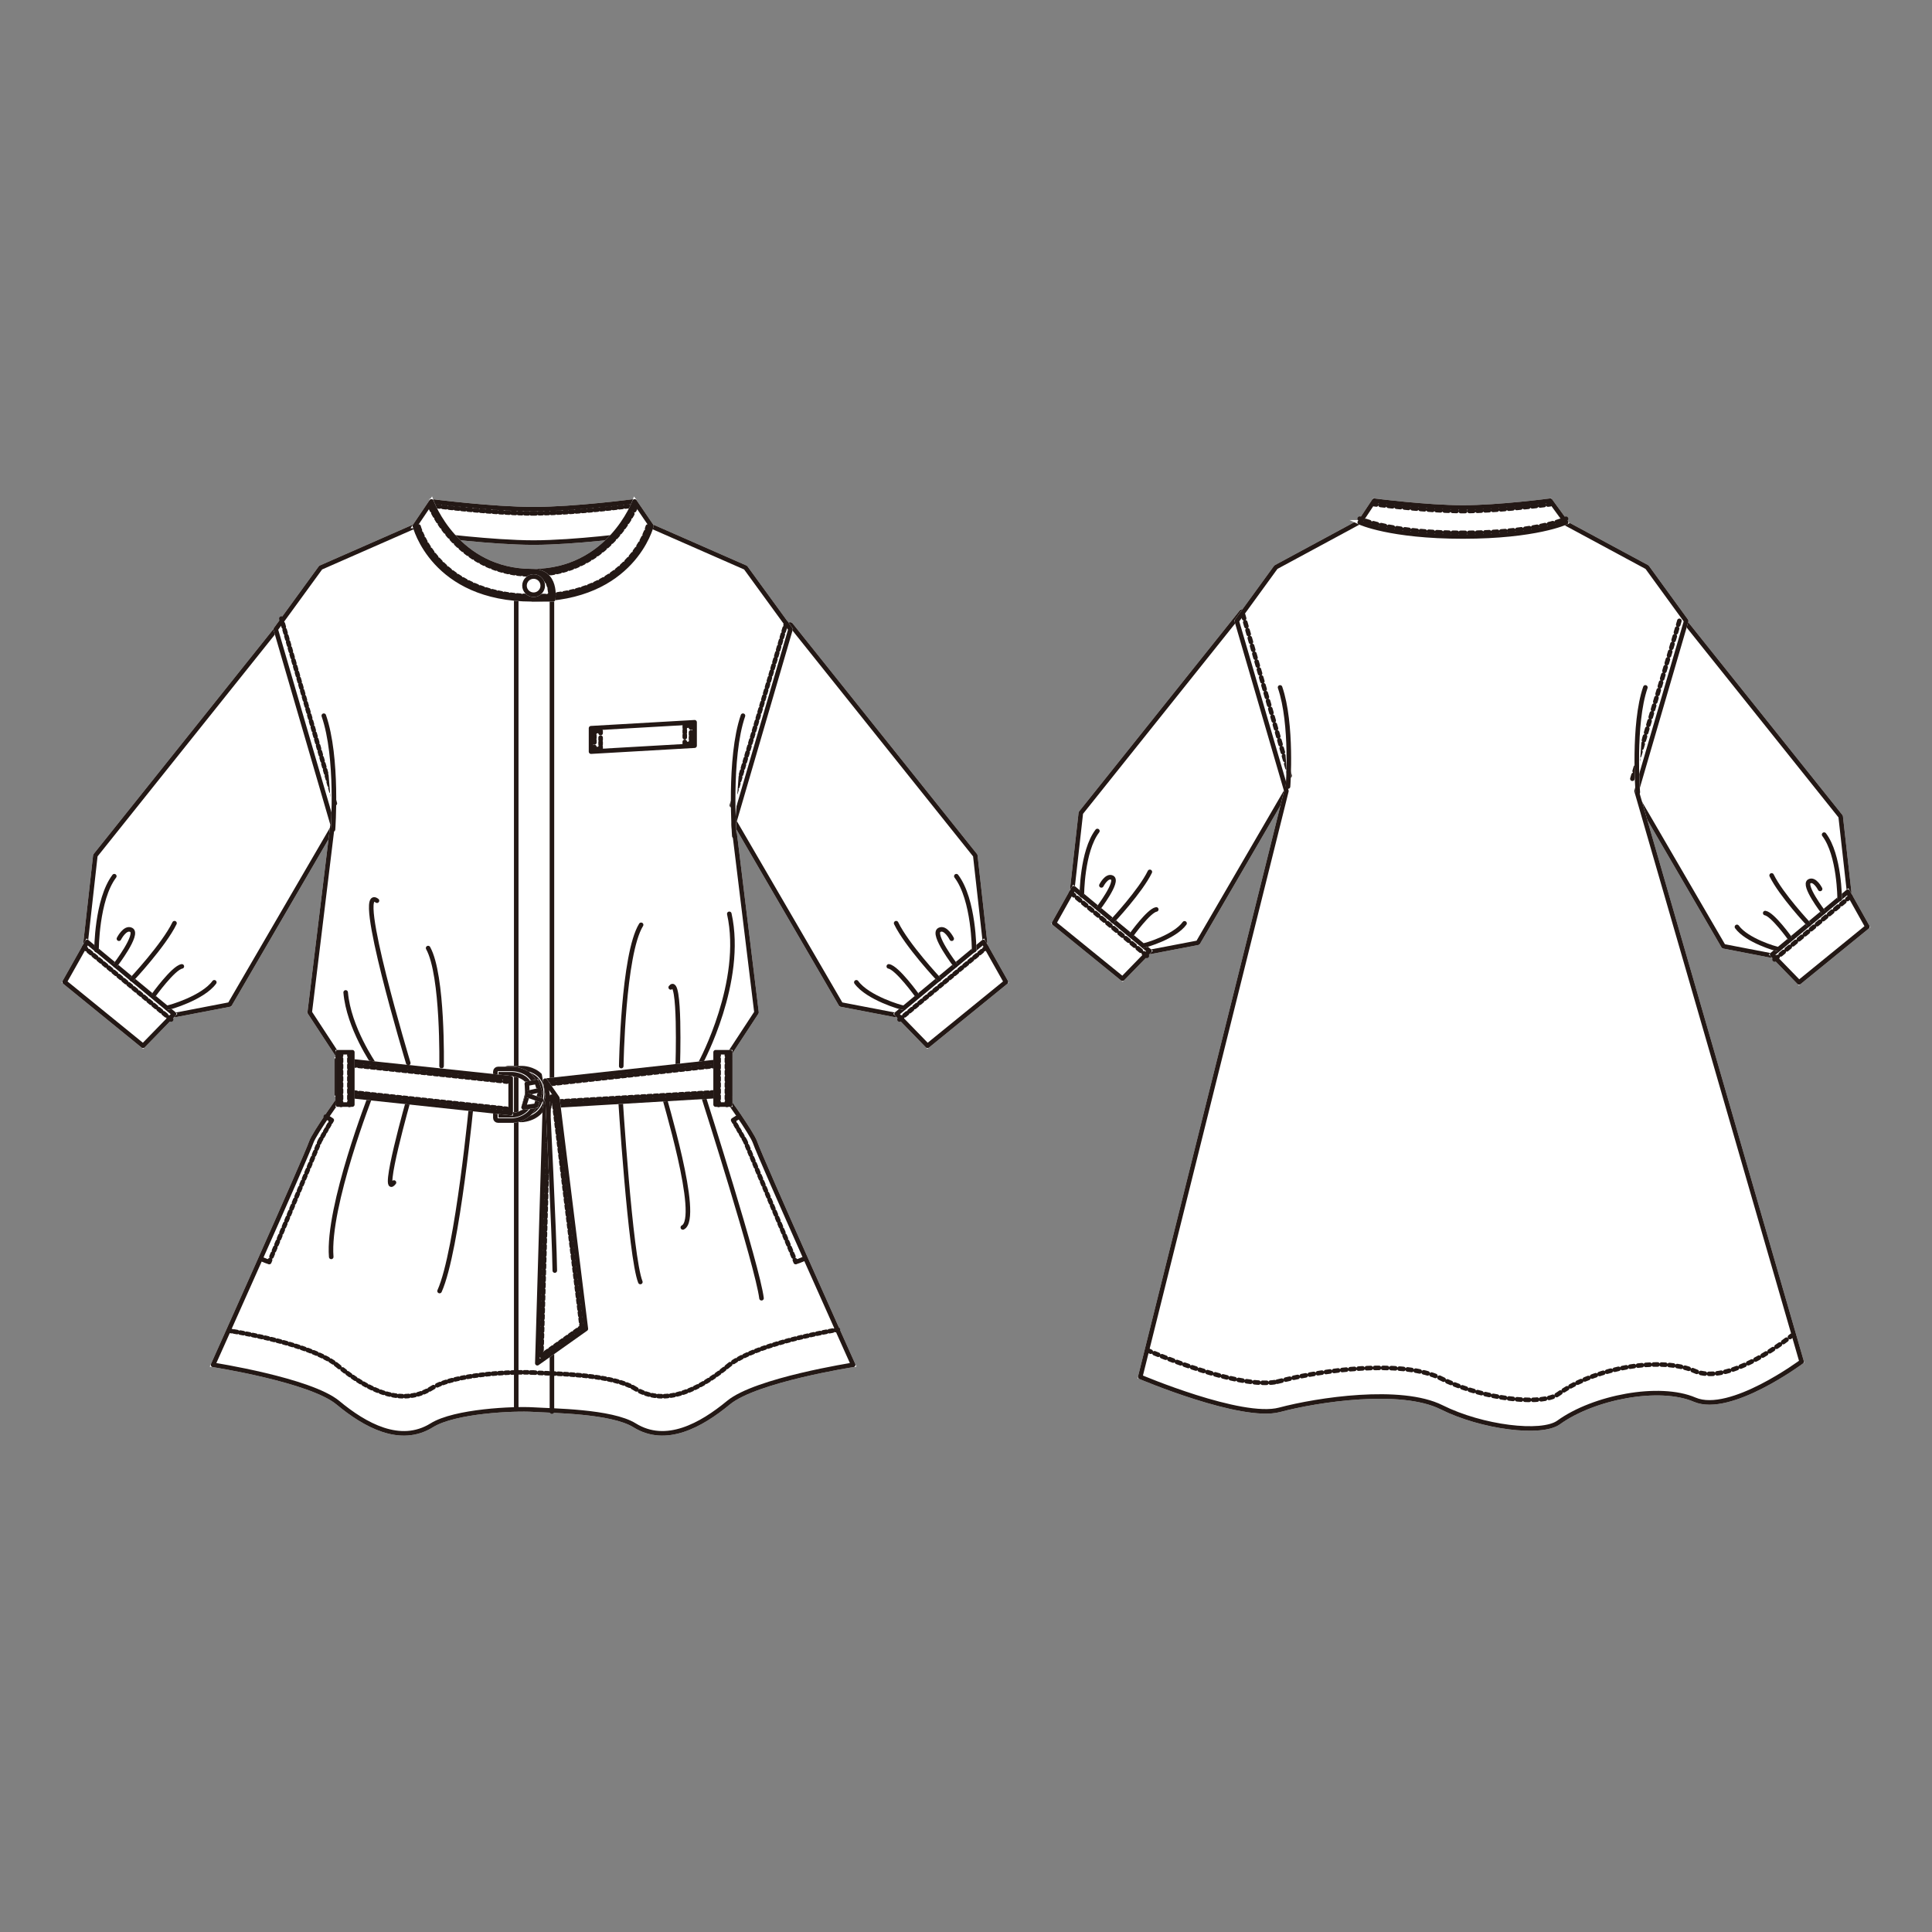
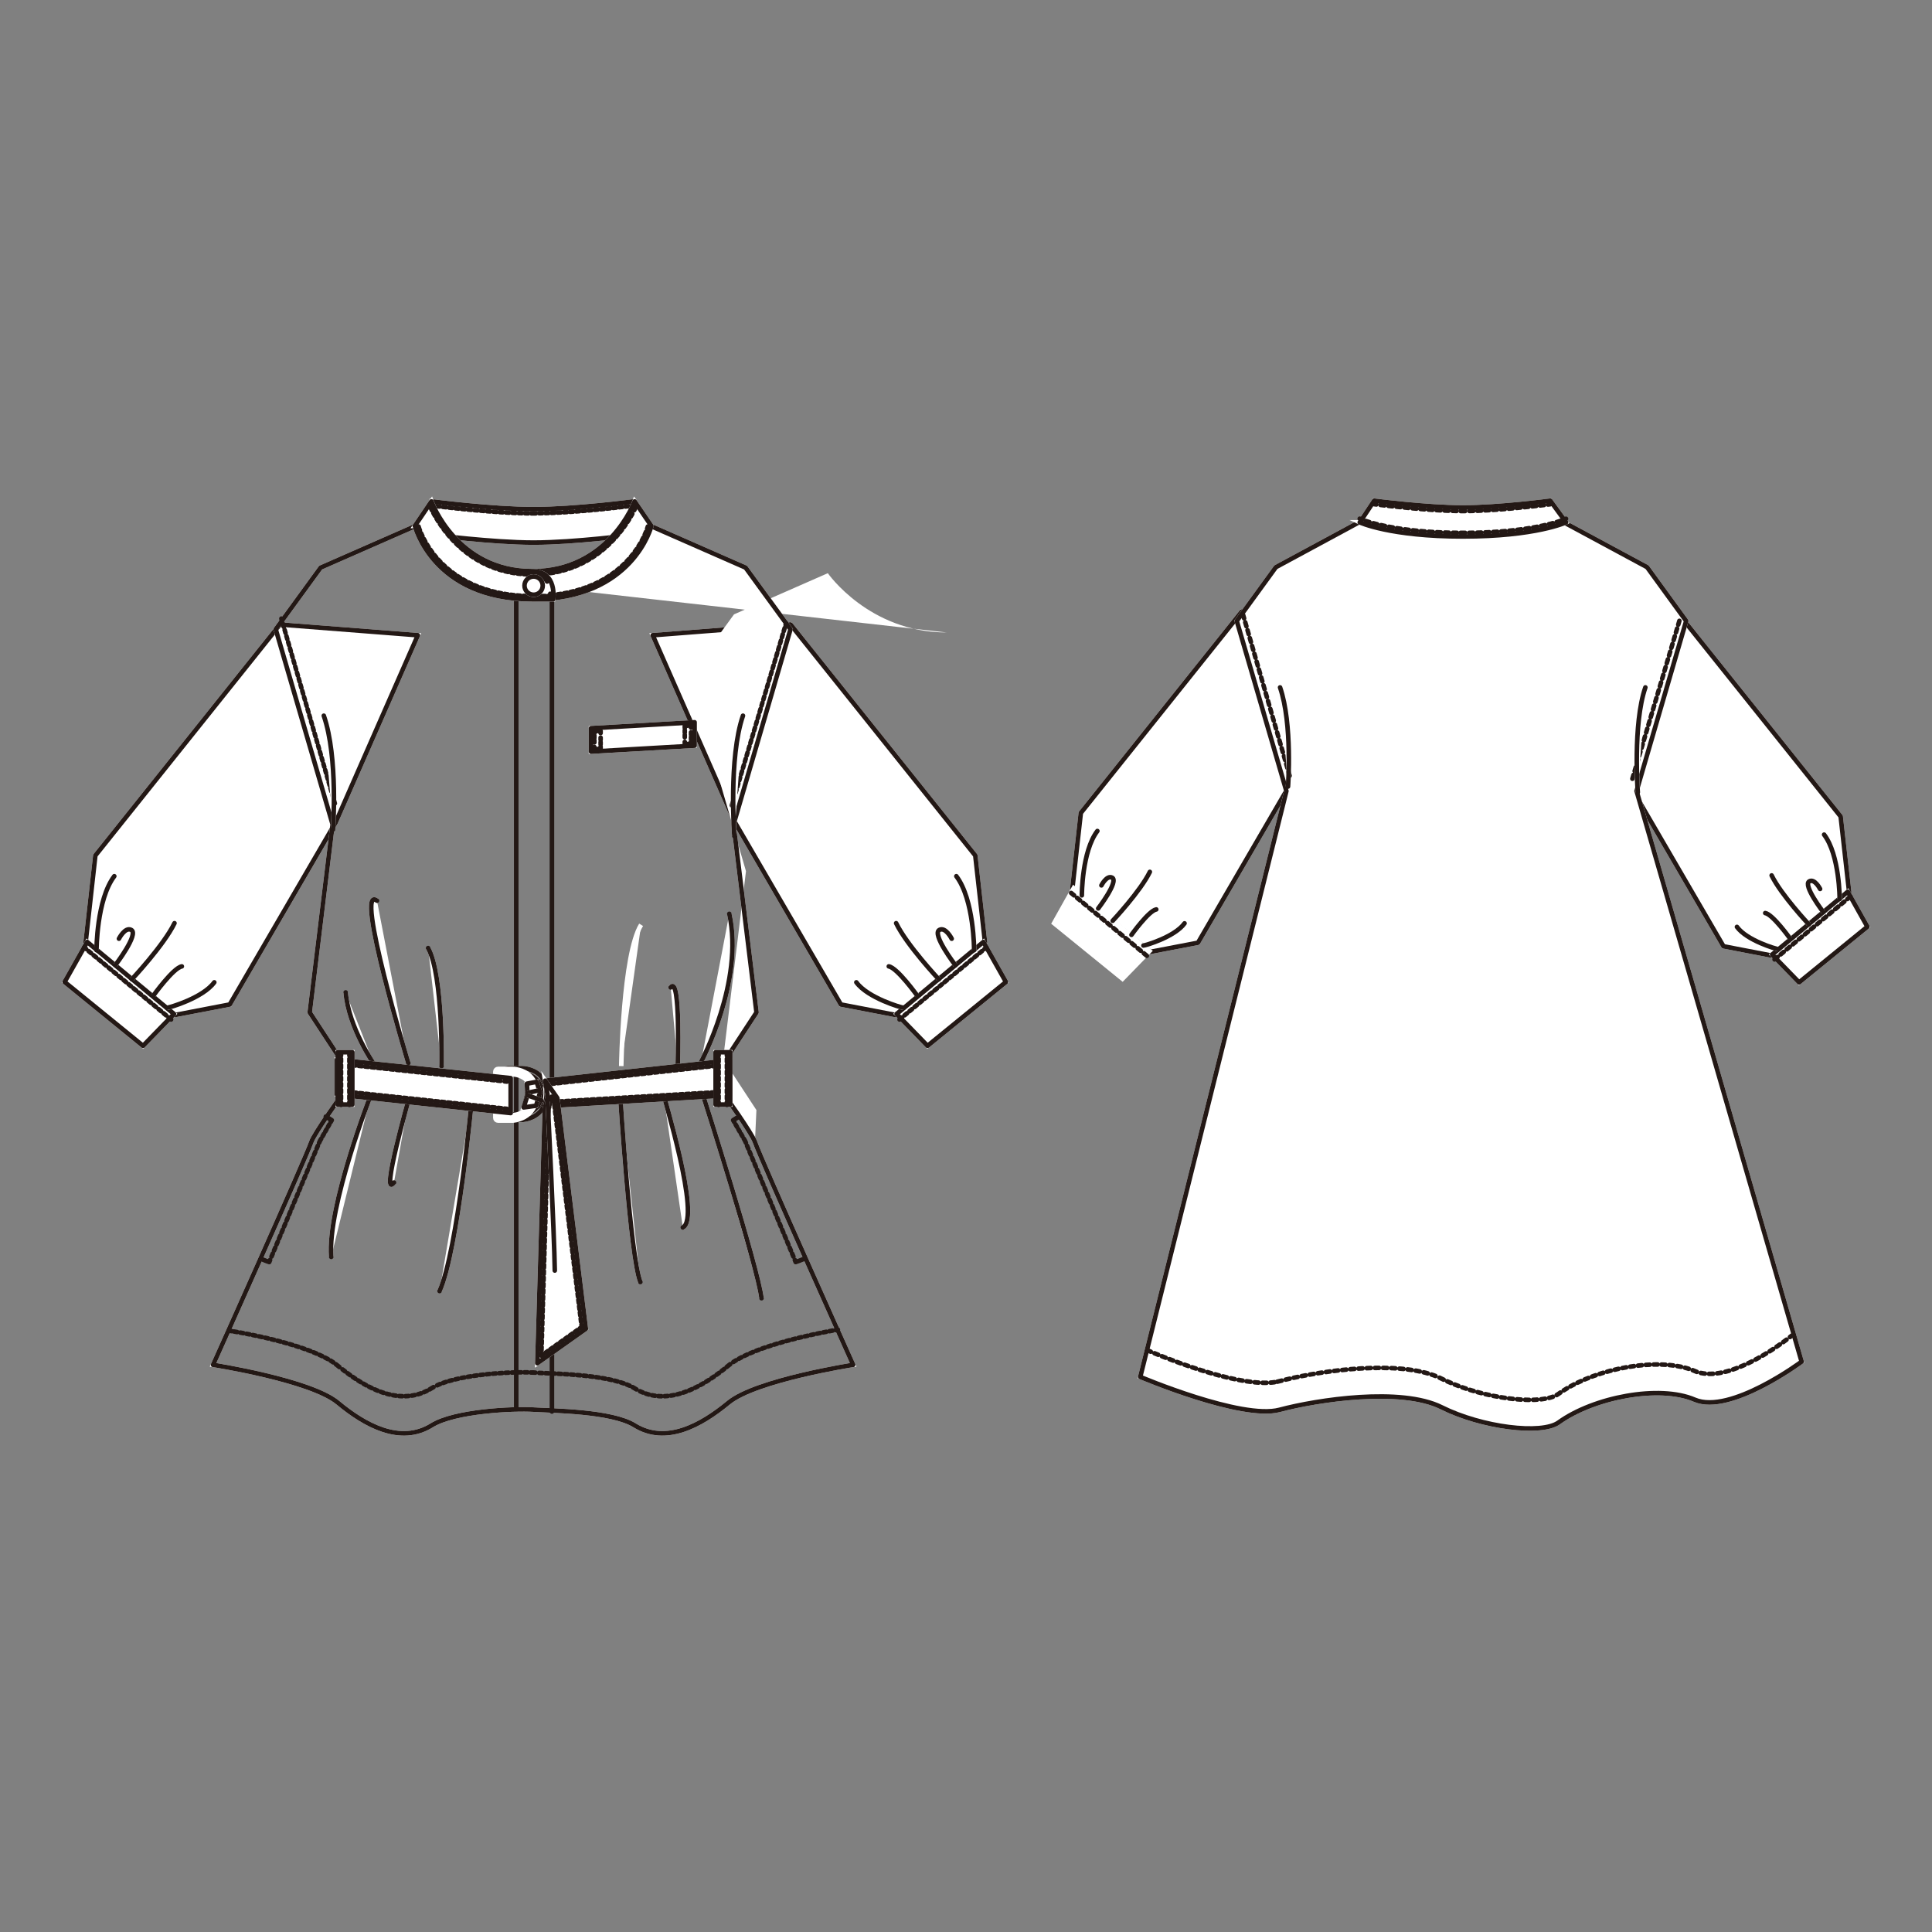
<svg xmlns="http://www.w3.org/2000/svg" version="1.1" viewBox="0 0 250 250">
  <rect x="0" y="0" width="250" height="250" fill="#808080" stroke="none" />
  <defs>
    <style>
      .st0 {
        stroke-dasharray: .17 .17;
      }

      .st0, .st1, .st2, .st3, .st4, .st5, .st6, .st7, .st8, .st9, .st10, .st11, .st12, .st13, .st14, .st15, .st16, .st17, .st18, .st19, .st20, .st21, .st22, .st23, .st24, .st25, .st26, .st27, .st28, .st29, .st30, .st31 {
        fill: none;
      }

      .st0, .st1, .st2, .st3, .st4, .st5, .st6, .st7, .st8, .st9, .st11, .st12, .st13, .st14, .st15, .st16, .st17, .st18, .st19, .st20, .st21, .st22, .st23, .st24, .st25, .st26, .st27, .st28, .st29, .st30, .st31 {
        stroke-width: .59px;
      }

      .st0, .st1, .st2, .st4, .st5, .st6, .st7, .st8, .st9, .st11, .st12, .st13, .st14, .st15, .st16, .st17, .st18, .st19, .st20, .st21, .st22, .st23, .st24, .st25, .st26, .st27, .st28, .st29, .st30, .st31 {
        stroke: #231815;
      }

      .st0, .st1, .st2, .st4, .st5, .st7, .st8, .st9, .st11, .st12, .st13, .st14, .st15, .st16, .st17, .st19, .st20, .st21, .st22, .st23, .st24, .st25, .st26, .st27, .st28, .st29, .st30, .st31 {
        stroke-linecap: round;
        stroke-linejoin: round;
      }

      .st1 {
        stroke-dasharray: .52 .52;
      }

      .st2 {
        stroke-dasharray: .41 .41;
      }

      .st3 {
        stroke: #fff;
      }

      .st3, .st6, .st18 {
        stroke-miterlimit: 10;
      }

      .st4 {
        stroke-dasharray: .3 .3;
      }

      .st5 {
        stroke-dasharray: .36 .36;
      }

      .st32 {
        fill: #fff;
      }

      .st7 {
        stroke-dasharray: .41 .41;
      }

      .st8 {
        stroke-dasharray: .52 .52;
      }

      .st9 {
        stroke-dasharray: .51 .51;
      }

      .st11 {
        stroke-dasharray: .35 .35;
      }

      .st12 {
        stroke-dasharray: .42 .42;
      }

      .st13 {
        stroke-dasharray: .33 .33;
      }

      .st14 {
        stroke-dasharray: .51 .51;
      }

      .st33 {
        isolation: isolate;
      }

      .st15 {
        stroke-dasharray: .1 .1;
      }

      .st16 {
        stroke-dasharray: .42 .42;
      }

      .st17 {
        stroke-dasharray: .52 .52;
      }

      .st18, .st22 {
        stroke-dasharray: .4 .4;
      }

      .st19 {
        stroke-dasharray: .44 .44;
      }

      .st20 {
        stroke-dasharray: .49 .49;
      }

      .st21 {
        stroke-dasharray: .41 .41;
      }

      .st23 {
        stroke-dasharray: .46 .46;
      }

      .st34 {
        mix-blend-mode: multiply;
      }

      .st25 {
        stroke-dasharray: .4 .4;
      }

      .st26 {
        stroke-dasharray: .39 .39;
      }

      .st27 {
        stroke-dasharray: .35 .35;
      }

      .st28 {
        stroke-dasharray: .35 .35;
      }

      .st29 {
        stroke-dasharray: .29 .29;
      }

      .st30 {
        stroke-dasharray: .33 .33;
      }

      .st31 {
        stroke-dasharray: .53 .53;
      }
    </style>
  </defs>
  <g class="st33">
    <g id="_レイヤー_1">
      <g>
        <g class="st34">
          <path class="st32" d="M55.87,69.19s7.83,1.02,13.18,1.02,12.97-1.02,12.97-1.02v-4.31s-7.63,1.01-12.97,1.01-13.18-1.01-13.18-1.01v4.31Z" />
          <path class="st3" d="M55.87,69.19s7.83,1.02,13.18,1.02,12.97-1.02,12.97-1.02v-4.31s-7.63,1.01-12.97,1.01-13.18-1.01-13.18-1.01v4.31Z" />
          <path class="st24" d="M55.87,69.19s7.83,1.02,13.18,1.02,12.97-1.02,12.97-1.02v-4.31s-7.63,1.01-12.97,1.01-13.18-1.01-13.18-1.01v4.31Z" />
          <path class="st25" d="M81.33,65.5c-1.92.24-7.47.88-11.79.92" />
          <path class="st7" d="M68.34,66.43c-4.47-.07-10.27-.74-11.98-.95" />
          <path class="st24" d="M56.16,65.45c-.19-.02-.29-.04-.29-.04M69.34,66.43h-.59M82.02,65.42s-.1.01-.29.04" />
          <polygon class="st32" points="22.65 131.34 29.73 129.98 43.43 106.43 54.07 82.2 36.23 80.81 12.34 110.7 11.08 121.96 22.65 131.34" />
          <polygon class="st3" points="22.65 131.34 29.73 129.98 43.43 106.43 54.07 82.2 36.23 80.81 12.34 110.7 11.08 121.96 22.65 131.34" />
          <polygon class="st24" points="22.65 131.34 29.73 129.98 43.43 106.43 54.07 82.2 36.23 80.81 12.34 110.7 11.08 121.96 22.65 131.34" />
          <polygon class="st32" points="18.51 135.33 22.52 131.21 11.28 121.89 8.36 127.07 18.51 135.33" />
          <polygon class="st3" points="18.51 135.33 22.52 131.21 11.28 121.89 8.36 127.07 18.51 135.33" />
          <polygon class="st24" points="18.51 135.33 22.52 131.21 11.28 121.89 8.36 127.07 18.51 135.33" />
          <line class="st16" x1="22.14" y1="131.92" x2="10.9" y2="122.6" />
          <path class="st32" d="M12.49,122.95s0-6.53,2.3-9.57" />
          <path class="st3" d="M12.49,122.95s0-6.53,2.3-9.57" />
          <path class="st24" d="M12.49,122.95s0-6.53,2.3-9.57" />
          <path class="st32" d="M14.92,124.89s3.09-4.03,2.06-4.56c-.8-.42-1.59,1.14-1.59,1.14" />
          <path class="st3" d="M14.92,124.89s3.09-4.03,2.06-4.56c-.8-.42-1.59,1.14-1.59,1.14" />
          <path class="st24" d="M14.92,124.89s3.09-4.03,2.06-4.56c-.8-.42-1.59,1.14-1.59,1.14" />
          <path class="st32" d="M17.06,126.72s4.14-4.41,5.52-7.26" />
          <path class="st3" d="M17.06,126.72s4.14-4.41,5.52-7.26" />
          <path class="st24" d="M17.06,126.72s4.14-4.41,5.52-7.26" />
          <path class="st32" d="M19.85,128.82s2.57-3.58,3.68-3.77" />
          <path class="st3" d="M19.85,128.82s2.57-3.58,3.68-3.77" />
          <path class="st24" d="M19.85,128.82s2.57-3.58,3.68-3.77" />
          <path class="st32" d="M21.63,130.4c.27,0,4.63-1.27,6.1-3.29" />
          <path class="st3" d="M21.63,130.4c.27,0,4.63-1.27,6.1-3.29" />
          <path class="st24" d="M21.63,130.4c.27,0,4.63-1.27,6.1-3.29" />
          <polygon class="st32" points="115.89 131.34 108.81 129.98 95.11 106.43 84.46 82.2 102.3 80.81 126.2 110.7 127.46 121.96 115.89 131.34" />
          <polygon class="st3" points="115.89 131.34 108.81 129.98 95.11 106.43 84.46 82.2 102.3 80.81 126.2 110.7 127.46 121.96 115.89 131.34" />
          <polygon class="st24" points="115.89 131.34 108.81 129.98 95.11 106.43 84.46 82.2 102.3 80.81 126.2 110.7 127.46 121.96 115.89 131.34" />
          <polygon class="st32" points="120.02 135.33 116.02 131.21 127.25 121.89 130.17 127.07 120.02 135.33" />
          <polygon class="st3" points="120.02 135.33 116.02 131.21 127.25 121.89 130.17 127.07 120.02 135.33" />
          <polygon class="st24" points="120.02 135.33 116.02 131.21 127.25 121.89 130.17 127.07 120.02 135.33" />
          <line class="st16" x1="116.4" y1="131.92" x2="127.63" y2="122.6" />
          <path class="st32" d="M126.05,122.95s0-6.53-2.3-9.57" />
          <path class="st3" d="M126.05,122.95s0-6.53-2.3-9.57" />
          <path class="st24" d="M126.05,122.95s0-6.53-2.3-9.57" />
          <path class="st32" d="M123.62,124.89s-3.09-4.03-2.06-4.56c.8-.42,1.59,1.14,1.59,1.14" />
          <path class="st3" d="M123.62,124.89s-3.09-4.03-2.06-4.56c.8-.42,1.59,1.14,1.59,1.14" />
          <path class="st24" d="M123.62,124.89s-3.09-4.03-2.06-4.56c.8-.42,1.59,1.14,1.59,1.14" />
          <path class="st32" d="M121.48,126.72s-4.14-4.41-5.52-7.26" />
          <path class="st3" d="M121.48,126.72s-4.14-4.41-5.52-7.26" />
          <path class="st24" d="M121.48,126.72s-4.14-4.41-5.52-7.26" />
          <path class="st32" d="M118.68,128.82s-2.57-3.58-3.67-3.77" />
          <path class="st3" d="M118.68,128.82s-2.57-3.58-3.67-3.77" />
          <path class="st24" d="M118.68,128.82s-2.57-3.58-3.67-3.77" />
          <path class="st32" d="M116.91,130.4c-.27,0-4.63-1.27-6.1-3.29" />
          <path class="st3" d="M116.91,130.4c-.27,0-4.63-1.27-6.1-3.29" />
          <path class="st24" d="M116.91,130.4c-.27,0-4.63-1.27-6.1-3.29" />
-           <path class="st32" d="M68.96,75.79c10.06,0,15.38-7.67,15.38-7.67l12.14,5.33,5.81,7.98-7.37,25.25,2.97,24.33-4.31,6.58.19,4.14s3.5,4.86,3.92,6.05c.82,2.36,12.71,28.83,12.71,28.83,0,0-12.59,1.96-16.13,4.89-3.55,2.93-8.09,5.46-12.15,2.94-2.99-1.86-10.71-1.88-13.13-2.04-2.43-.15-10.14.17-13.13,2.04-4.06,2.52-8.61,0-12.15-2.94-3.54-2.93-16.14-4.89-16.14-4.89,0,0,11.88-26.47,12.71-28.83.42-1.19,3.92-6.05,3.92-6.05l.19-4.14-4.31-6.58,2.96-24.33-7.36-25.25,5.81-7.98,12.14-5.33s5.32,7.67,15.38,7.67" />
+           <path class="st32" d="M68.96,75.79c10.06,0,15.38-7.67,15.38-7.67l12.14,5.33,5.81,7.98-7.37,25.25,2.97,24.33-4.31,6.58.19,4.14s3.5,4.86,3.92,6.05l.19-4.14-4.31-6.58,2.96-24.33-7.36-25.25,5.81-7.98,12.14-5.33s5.32,7.67,15.38,7.67" />
          <path class="st3" d="M68.96,75.79c10.06,0,15.38-7.67,15.38-7.67l12.14,5.33,5.81,7.98-7.37,25.25,2.97,24.33-4.31,6.58.19,4.14s3.5,4.86,3.92,6.05c.82,2.36,12.71,28.83,12.71,28.83,0,0-12.59,1.96-16.13,4.89-3.55,2.93-8.09,5.46-12.15,2.94-2.99-1.86-10.71-1.88-13.13-2.04-2.43-.15-10.14.17-13.13,2.04-4.06,2.52-8.61,0-12.15-2.94-3.54-2.93-16.14-4.89-16.14-4.89,0,0,11.88-26.47,12.71-28.83.42-1.19,3.92-6.05,3.92-6.05l.19-4.14-4.31-6.58,2.96-24.33-7.36-25.25,5.81-7.98,12.14-5.33s5.32,7.67,15.38,7.67" />
          <path class="st24" d="M68.96,75.79c10.06,0,15.38-7.67,15.38-7.67l12.14,5.33,5.81,7.98-7.37,25.25,2.97,24.33-4.31,6.58.19,4.14s3.5,4.86,3.92,6.05c.82,2.36,12.71,28.83,12.71,28.83,0,0-12.59,1.96-16.13,4.89-3.55,2.93-8.09,5.46-12.15,2.94-2.99-1.86-10.71-1.88-13.13-2.04-2.43-.15-10.14.17-13.13,2.04-4.06,2.52-8.61,0-12.15-2.94-3.54-2.93-16.14-4.89-16.14-4.89,0,0,11.88-26.47,12.71-28.83.42-1.19,3.92-6.05,3.92-6.05l.19-4.14-4.31-6.58,2.96-24.33-7.36-25.25,5.81-7.98,12.14-5.33s5.32,7.67,15.38,7.67" />
          <path class="st2" d="M68.27,177.58c-2.82-.06-9.02.31-11.99,1.81" />
          <path class="st2" d="M55.23,179.98c-3.75,1.85-7.84-.32-11.14-2.96" />
          <path class="st7" d="M43.13,176.29c-3.43-2.3-10.95-3.68-12.94-4.01" />
          <path class="st24" d="M29.99,172.25c-.19-.03-.29-.05-.29-.05M43.92,176.9c-.08-.06-.15-.13-.23-.19-.07-.06-.15-.12-.23-.18M56.1,179.49c-.09.05-.18.1-.26.15-.08.05-.17.1-.25.15M68.98,177.61c-.09,0-.19-.01-.3-.01" />
          <path class="st21" d="M107.73,172.18c-2.32.42-9.81,1.92-13.07,4.22" />
          <path class="st2" d="M93.71,177.15c-3.33,2.63-7.43,4.72-11.17,2.74" />
          <path class="st2" d="M81.48,179.31c-3.11-1.43-9.35-1.55-12-1.67" />
          <path class="st24" d="M69.28,177.62c-.1,0-.2-.01-.3-.01M82.36,179.79c-.09-.05-.17-.1-.25-.15-.08-.05-.17-.1-.26-.15M94.49,176.52c-.08.06-.16.12-.23.18-.07.06-.15.13-.23.19M108.42,172.06s-.1.02-.29.05" />
          <line class="st7" x1="43.33" y1="103.96" x2="36.41" y2="80.05" />
          <line class="st16" x1="94.7" y1="104.21" x2="101.72" y2="80.65" />
          <path class="st32" d="M95.02,108.18s-.76-10.12,1.12-15.57" />
          <path class="st3" d="M95.02,108.18s-.76-10.12,1.12-15.57" />
          <path class="st24" d="M95.02,108.18s-.76-10.12,1.12-15.57" />
          <polygon class="st32" points="89.88 96.49 76.48 97.26 76.48 94.23 89.88 93.46 89.88 96.49" />
          <polygon class="st3" points="89.88 96.49 76.48 97.26 76.48 94.23 89.88 93.46 89.88 96.49" />
          <polygon class="st24" points="89.88 96.49 76.48 97.26 76.48 94.23 89.88 93.46 89.88 96.49" />
          <path class="st24" d="M77.18,96.92h-.27s0-.26,0-.26M77.72,96.63v.27h-.27" />
          <line class="st29" x1="76.91" y1="96.07" x2="76.91" y2="95.19" />
          <path class="st24" d="M77.45,94.6h.27s0,.26,0,.26M76.91,94.89v-.27h.27" />
          <line class="st29" x1="77.72" y1="95.45" x2="77.72" y2="96.33" />
          <path class="st24" d="M88.88,96.26h-.27s0-.26,0-.26M89.42,95.97v.27h-.27" />
          <line class="st4" x1="88.61" y1="95.4" x2="88.61" y2="94.49" />
          <path class="st24" d="M89.15,93.9h.27s0,.26,0,.26M88.61,94.19v-.27h.27" />
          <line class="st4" x1="89.42" y1="94.76" x2="89.42" y2="95.67" />
          <path class="st32" d="M43.09,107.33s.69-9.27-1.19-14.72" />
          <path class="st3" d="M43.09,107.33s.69-9.27-1.19-14.72" />
          <path class="st24" d="M43.09,107.33s.69-9.27-1.19-14.72" />
          <path class="st32" d="M48.39,137.69s-3.27-4.7-3.66-9.27" />
          <path class="st3" d="M48.39,137.69s-3.27-4.7-3.66-9.27" />
          <path class="st24" d="M48.39,137.69s-3.27-4.7-3.66-9.27" />
          <path class="st32" d="M52.83,137.56s-7.05-23.36-4.05-21.01" />
          <path class="st3" d="M52.83,137.56s-7.05-23.36-4.05-21.01" />
          <path class="st24" d="M52.83,137.56s-7.05-23.36-4.05-21.01" />
          <path class="st32" d="M57.14,137.95s.22-11.74-1.74-15.27" />
          <path class="st3" d="M57.14,137.95s.22-11.74-1.74-15.27" />
          <path class="st24" d="M57.14,137.95s.22-11.74-1.74-15.27" />
          <path class="st32" d="M80.39,137.95s.22-14.48,2.57-18.28" />
          <path class="st3" d="M80.39,137.95s.22-14.48,2.57-18.28" />
-           <path class="st24" d="M80.39,137.95s.22-14.48,2.57-18.28" />
          <path class="st32" d="M87.7,137.95s.39-11.88-.91-10.18" />
          <path class="st3" d="M87.7,137.95s.39-11.88-.91-10.18" />
          <path class="st24" d="M87.7,137.95s.39-11.88-.91-10.18" />
          <path class="st32" d="M90.71,137.43s5.61-10.43,3.66-19.18" />
          <path class="st3" d="M90.71,137.43s5.61-10.43,3.66-19.18" />
          <path class="st24" d="M90.71,137.43s5.61-10.43,3.66-19.18" />
          <path class="st32" d="M48.01,141.62s-5.67,14.49-5.15,21.02" />
          <path class="st3" d="M48.01,141.62s-5.67,14.49-5.15,21.02" />
          <path class="st24" d="M48.01,141.62s-5.67,14.49-5.15,21.02" />
          <path class="st32" d="M52.94,142.05s-3.79,13.32-1.96,10.97" />
          <path class="st3" d="M52.94,142.05s-3.79,13.32-1.96,10.97" />
          <path class="st24" d="M52.94,142.05s-3.79,13.32-1.96,10.97" />
          <path class="st32" d="M61.06,142.24s-1.83,19.59-4.18,24.82" />
          <path class="st3" d="M61.06,142.24s-1.83,19.59-4.18,24.82" />
          <path class="st24" d="M61.06,142.24s-1.83,19.59-4.18,24.82" />
          <path class="st32" d="M80.25,141.69s1.31,20.93,2.61,24.2" />
          <path class="st3" d="M80.25,141.69s1.31,20.93,2.61,24.2" />
          <path class="st24" d="M80.25,141.69s1.31,20.93,2.61,24.2" />
          <path class="st32" d="M85.82,141.41c0,.39,4.94,16.22,2.54,17.42" />
          <path class="st3" d="M85.82,141.41c0,.39,4.94,16.22,2.54,17.42" />
          <path class="st24" d="M85.82,141.41c0,.39,4.94,16.22,2.54,17.42" />
          <path class="st32" d="M91.1,142.13s6.92,21.68,7.44,25.86" />
          <path class="st3" d="M91.1,142.13s6.92,21.68,7.44,25.86" />
          <path class="st24" d="M91.1,142.13s6.92,21.68,7.44,25.86" />
          <line class="st18" x1="63.74" y1="139.21" x2="63.65" y2="143.61" />
          <line class="st15" x1="42.51" y1="144.69" x2="42.64" y2="144.77" />
          <line class="st27" x1="42.61" y1="145.51" x2="41.65" y2="147.19" />
          <line class="st12" x1="41.13" y1="148.26" x2="35.03" y2="162.85" />
          <line class="st0" x1="34.4" y1="163.15" x2="34.16" y2="163.05" />
          <path class="st24" d="M34.08,163.02l-.27-.11M34.95,163.04l-.11.27-.28-.11M41.56,147.35l-.15.26-.12.27M42.68,144.8l.25.15-.15.26M42.16,144.49l.25.15" />
          <line class="st15" x1="95.3" y1="144.69" x2="95.16" y2="144.77" />
          <line class="st27" x1="95.19" y1="145.51" x2="96.16" y2="147.19" />
          <line class="st12" x1="96.67" y1="148.26" x2="102.77" y2="162.85" />
          <line class="st0" x1="103.41" y1="163.15" x2="103.65" y2="163.05" />
          <path class="st24" d="M103.73,163.02l.27-.11M102.85,163.04l.11.27.28-.11M96.25,147.35l.15.26.12.27M95.12,144.8l-.25.15.15.26M95.64,144.49l-.25.15" />
          <polyline class="st24" points="66.8 182.32 66.8 77.08 71.42 77.1 71.42 182.65" />
          <path class="st24" d="M70.25,75.84c0,.69-.56,1.25-1.25,1.25s-1.25-.56-1.25-1.25.56-1.25,1.25-1.25,1.25.56,1.25,1.25Z" />
          <path class="st32" d="M84.29,68.06s-2.36,9.49-15.37,9.49l-2.63-.68s-.71-2.96,2.62-2.96c9.92,0,13.21-9.03,13.21-9.03l2.17,3.18Z" />
          <path class="st3" d="M84.29,68.06s-2.36,9.49-15.37,9.49l-2.63-.68s-.71-2.96,2.62-2.96c9.92,0,13.21-9.03,13.21-9.03l2.17,3.18Z" />
          <path class="st24" d="M84.29,68.06s-2.36,9.49-15.37,9.49l-2.63-.68s-.71-2.96,2.62-2.96c9.92,0,13.21-9.03,13.21-9.03l2.17,3.18Z" />
          <path class="st12" d="M83.59,68.81c-.9,2.25-4.19,8.1-14.11,8.31" />
          <line class="st5" x1="68.35" y1="76.96" x2="67.14" y2="76.65" />
          <path class="st30" d="M66.68,75.9c.02-.16.06-.32.12-.49" />
          <path class="st20" d="M67.66,74.55c.21-.09.44-.15.72-.18" />
          <path class="st2" d="M69.63,74.32c7.42-.32,11.08-5.69,12.35-8.12" />
          <path class="st24" d="M82.07,66.02c.05-.1.09-.18.13-.27M68.62,74.34c.1,0,.19,0,.29,0h.29M66.87,75.26c.04-.08.1-.17.16-.25.06-.07.13-.15.21-.21M66.96,76.6l-.29-.07c0-.08-.01-.18-.01-.29M69.28,77.12c-.1,0-.2,0-.29,0l-.29-.08M83.83,68.13c-.02.07-.05.17-.09.28" />
          <path class="st32" d="M53.69,68.06s2.33,9.49,15.17,9.49h2.72s.56-3.64-2.71-3.64c-9.8,0-13.04-9.03-13.04-9.03l-2.15,3.18Z" />
          <path class="st3" d="M53.69,68.06s2.33,9.49,15.17,9.49h2.72s.56-3.64-2.71-3.64c-9.8,0-13.04-9.03-13.04-9.03l-2.15,3.18Z" />
          <path class="st24" d="M53.69,68.06s2.33,9.49,15.17,9.49h2.72s.56-3.64-2.71-3.64c-9.8,0-13.04-9.03-13.04-9.03l-2.15,3.18Z" />
          <path class="st7" d="M56.08,66.39c1.36,2.53,5.02,7.71,12.3,7.94" />
          <path class="st19" d="M69.61,74.42c.23.06.44.14.61.26" />
-           <path class="st13" d="M70.95,75.54c.16.38.23.78.25,1.13" />
          <line class="st28" x1="70.56" y1="77.13" x2="69.33" y2="77.13" />
          <path class="st2" d="M68.15,77.12c-9.84-.29-13.04-6.47-13.82-8.51" />
          <path class="st24" d="M54.25,68.41c-.04-.11-.07-.21-.09-.28M69.16,77.13h-.59M71.2,76.83c0,.11,0,.21,0,.29h-.3M70.41,74.8c.07.06.15.13.21.21.06.07.12.15.17.24M68.58,74.33c.1,0,.2,0,.29,0s.2,0,.29.01M55.76,65.76c.04.08.08.17.13.27" />
          <path class="st32" d="M70.23,75.78c0,.65-.53,1.18-1.18,1.18s-1.18-.53-1.18-1.18.53-1.18,1.18-1.18,1.18.53,1.18,1.18" />
          <path class="st3" d="M70.23,75.78c0,.65-.53,1.18-1.18,1.18s-1.18-.53-1.18-1.18.53-1.18,1.18-1.18,1.18.53,1.18,1.18" />
          <path class="st24" d="M70.23,75.78c0,.65-.53,1.18-1.18,1.18s-1.18-.53-1.18-1.18.53-1.18,1.18-1.18,1.18.53,1.18,1.18Z" />
          <polygon class="st32" points="67.76 143.3 94.47 141.72 94.47 137.21 70.55 139.84 68.18 140.23 68.26 141.42 67.76 143.3" />
          <polygon class="st3" points="67.76 143.3 94.47 141.72 94.47 137.21 70.55 139.84 68.18 140.23 68.26 141.42 67.76 143.3" />
          <polygon class="st24" points="67.76 143.3 94.47 141.72 94.47 137.21 70.55 139.84 68.18 140.23 68.26 141.42 67.76 143.3" />
          <line class="st23" x1="69.44" y1="140.52" x2="70.12" y2="140.41" />
          <line class="st16" x1="71.34" y1="140.25" x2="93.47" y2="137.82" />
          <line class="st2" x1="93.98" y1="138.48" x2="93.98" y2="140.75" />
          <line class="st21" x1="93.27" y1="141.3" x2="68.92" y2="142.73" />
          <path class="st24" d="M68.71,142.75l-.29.02M93.98,140.96v.29l-.29.02M93.68,137.8l.29-.03v.3M70.34,140.37l.29-.05.29-.03M68.7,140.65l.29-.05" />
-           <path class="st32" d="M67.59,144.21h-1.53v-5.31h1.49s1.11,0,1.84.75c.44.44.65,1.06.64,1.86-.04,2.55-2.29,2.69-2.45,2.7M69.89,139.17c-.93-.94-2.28-.95-2.34-.95h-1.84c-.19,0-.34.15-.34.35v6c0,.19.15.34.34.34h1.9s3.07-.13,3.12-3.38c.01-.98-.27-1.77-.83-2.35" />
          <path class="st3" d="M67.59,144.21h-1.53v-5.31h1.49s1.11,0,1.84.75c.44.44.65,1.06.64,1.86-.04,2.55-2.29,2.69-2.45,2.7M69.89,139.17c-.93-.94-2.28-.95-2.34-.95h-1.84c-.19,0-.34.15-.34.35v6c0,.19.15.34.34.34h1.9s3.07-.13,3.12-3.38c.01-.98-.27-1.77-.83-2.35" />
          <path class="st6" d="M67.59,144.21h-1.53v-5.31h1.49s1.11,0,1.84.75c.44.44.65,1.06.64,1.86-.04,2.55-2.29,2.69-2.45,2.7ZM69.89,139.17c-.93-.94-2.28-.95-2.34-.95h-1.84c-.19,0-.34.15-.34.35v6c0,.19.15.34.34.34h1.9s3.07-.13,3.12-3.38c.01-.98-.27-1.77-.83-2.35Z" />
          <path class="st32" d="M66.33,144.32h-1.53v-5.31h1.49s1.11,0,1.84.75c.44.44.65,1.06.64,1.86-.04,2.54-2.29,2.69-2.45,2.7M68.63,139.27c-.92-.94-2.28-.95-2.34-.95h-1.84c-.19,0-.35.15-.35.35v5.99c0,.19.15.34.35.34h1.89s3.07-.13,3.12-3.38c.02-.98-.27-1.77-.83-2.35" />
          <path class="st3" d="M66.33,144.32h-1.53v-5.31h1.49s1.11,0,1.84.75c.44.44.65,1.06.64,1.86-.04,2.54-2.29,2.69-2.45,2.7M68.63,139.27c-.92-.94-2.28-.95-2.34-.95h-1.84c-.19,0-.35.15-.35.35v5.99c0,.19.15.34.35.34h1.89s3.07-.13,3.12-3.38c.02-.98-.27-1.77-.83-2.35" />
-           <path class="st6" d="M66.33,144.32h-1.53v-5.31h1.49s1.11,0,1.84.75c.44.44.65,1.06.64,1.86-.04,2.54-2.29,2.69-2.45,2.7ZM68.63,139.27c-.92-.94-2.28-.95-2.34-.95h-1.84c-.19,0-.35.15-.35.35v5.99c0,.19.15.34.35.34h1.89s3.07-.13,3.12-3.38c.02-.98-.27-1.77-.83-2.35Z" />
          <polygon class="st32" points="66.08 144.03 43.59 141.63 43.59 137.12 66.08 139.51 66.08 144.03" />
          <polygon class="st3" points="66.08 144.03 43.59 141.63 43.59 137.12 66.08 139.51 66.08 144.03" />
          <polygon class="st24" points="66.08 144.03 43.59 141.63 43.59 137.12 66.08 139.51 66.08 144.03" />
          <line class="st21" x1="64.88" y1="143.4" x2="44.58" y2="141.24" />
          <line class="st16" x1="44.08" y1="140.47" x2="44.08" y2="138.18" />
          <line class="st21" x1="44.79" y1="137.75" x2="65.08" y2="139.9" />
          <path class="st24" d="M65.29,139.93l.3.03M44.09,137.97v-.3l.29.03M44.38,141.21l-.29-.03v-.29M65.58,143.48l-.3-.03" />
          <polygon class="st32" points="68.18 140.23 68.26 141.74 67.76 143.3 69.37 143.08 69.88 141.37 69.44 139.99 68.18 140.23" />
          <polygon class="st3" points="68.18 140.23 68.26 141.74 67.76 143.3 69.37 143.08 69.88 141.37 69.44 139.99 68.18 140.23" />
          <polygon class="st24" points="68.18 140.23 68.26 141.74 67.76 143.3 69.37 143.08 69.88 141.37 69.44 139.99 68.18 140.23" />
          <polygon class="st32" points="70.5 143.45 69.53 176.4 75.81 171.95 72.12 142.09 70.55 139.84 70.89 141.86 70.5 143.45" />
          <polygon class="st3" points="70.5 143.45 69.53 176.4 75.81 171.95 72.12 142.09 70.55 139.84 70.89 141.86 70.5 143.45" />
          <polygon class="st24" points="70.5 143.45 69.53 176.4 75.81 171.95 72.12 142.09 70.55 139.84 70.89 141.86 70.5 143.45" />
          <line class="st11" x1="71.15" y1="142.89" x2="71.28" y2="142.37" />
          <line class="st7" x1="71.73" y1="142.97" x2="75.21" y2="171.22" />
          <line class="st26" x1="74.72" y1="172.11" x2="70.45" y2="175.14" />
          <line class="st7" x1="70.07" y1="174.71" x2="70.98" y2="144.01" />
          <path class="st24" d="M70.99,143.81v-.3s.08-.29.08-.29M70.29,175.25l-.24.17v-.3M75.24,171.42l.04.29-.24.17M71.32,142.2l.07-.29.25.36.04.29" />
          <line class="st3" x1="68.26" y1="141.42" x2="69.64" y2="141.11" />
          <line class="st24" x1="68.26" y1="141.42" x2="69.64" y2="141.11" />
          <line class="st3" x1="68.26" y1="141.73" x2="70.02" y2="142.36" />
          <line class="st24" x1="68.26" y1="141.73" x2="70.02" y2="142.36" />
          <rect class="st32" x="43.7" y="136.16" width="1.89" height="6.77" />
          <rect class="st3" x="43.7" y="136.16" width="1.89" height="6.77" />
          <rect class="st24" x="43.7" y="136.16" width="1.89" height="6.77" />
          <line class="st22" x1="44.13" y1="136.2" x2="44.13" y2="142.97" />
          <line class="st22" x1="45.21" y1="136.2" x2="45.21" y2="142.97" />
          <rect class="st32" x="92.6" y="136.16" width="1.89" height="6.77" />
          <rect class="st3" x="92.6" y="136.16" width="1.89" height="6.77" />
          <rect class="st24" x="92.6" y="136.16" width="1.89" height="6.77" />
          <line class="st22" x1="94.06" y1="136.2" x2="94.06" y2="142.97" />
          <line class="st22" x1="92.99" y1="136.2" x2="92.99" y2="142.97" />
          <path class="st32" d="M70.87,142.54c0,.21.85,16.93.92,21.87" />
          <path class="st3" d="M70.87,142.54c0,.21.85,16.93.92,21.87" />
          <path class="st24" d="M70.87,142.54c0,.21.85,16.93.92,21.87" />
          <rect class="st10" x="5" y="61.26" width="128.53" height="127.48" />
          <rect class="st10" x="5" y="61.26" width="128.53" height="127.49" />
        </g>
        <g class="st34">
          <polygon class="st32" points="229.19 123.64 223.02 122.45 211.08 101.93 201.8 80.8 217.35 79.6 238.18 105.65 239.28 115.46 229.19 123.64" />
          <polygon class="st3" points="229.19 123.64 223.02 122.45 211.08 101.93 201.8 80.8 217.35 79.6 238.18 105.65 239.28 115.46 229.19 123.64" />
          <polygon class="st24" points="229.19 123.64 223.02 122.45 211.08 101.93 201.8 80.8 217.35 79.6 238.18 105.65 239.28 115.46 229.19 123.64" />
          <polygon class="st32" points="232.8 127.12 229.31 123.53 239.1 115.39 241.64 119.92 232.8 127.12" />
          <polygon class="st3" points="232.8 127.12 229.31 123.53 239.1 115.39 241.64 119.92 232.8 127.12" />
          <polygon class="st24" points="232.8 127.12 229.31 123.53 239.1 115.39 241.64 119.92 232.8 127.12" />
          <line class="st14" x1="229.63" y1="124.15" x2="239.43" y2="116.02" />
          <path class="st32" d="M238.05,116.33s0-5.69-2.01-8.33" />
          <path class="st3" d="M238.05,116.33s0-5.69-2.01-8.33" />
          <path class="st24" d="M238.05,116.33s0-5.69-2.01-8.33" />
          <path class="st32" d="M235.93,118.02s-2.69-3.51-1.8-3.98c.7-.37,1.39.99,1.39.99" />
          <path class="st3" d="M235.93,118.02s-2.69-3.51-1.8-3.98c.7-.37,1.39.99,1.39.99" />
          <path class="st24" d="M235.93,118.02s-2.69-3.51-1.8-3.98c.7-.37,1.39.99,1.39.99" />
          <path class="st32" d="M234.06,119.61s-3.61-3.85-4.81-6.33" />
          <path class="st3" d="M234.06,119.61s-3.61-3.85-4.81-6.33" />
          <path class="st24" d="M234.06,119.61s-3.61-3.85-4.81-6.33" />
          <path class="st32" d="M231.63,121.44s-2.24-3.13-3.21-3.29" />
          <path class="st3" d="M231.63,121.44s-2.24-3.13-3.21-3.29" />
          <path class="st24" d="M231.63,121.44s-2.24-3.13-3.21-3.29" />
          <path class="st32" d="M230.08,122.81c-.24,0-4.04-1.11-5.32-2.87" />
          <path class="st3" d="M230.08,122.81c-.24,0-4.04-1.11-5.32-2.87" />
          <path class="st24" d="M230.08,122.81c-.24,0-4.04-1.11-5.32-2.87" />
          <rect class="st10" x="133.04" y="61.49" width="111.96" height="126.64" />
          <polygon class="st32" points="148.85 123.17 155.02 121.99 166.96 101.46 176.24 80.34 160.69 79.13 139.86 105.19 138.76 115 148.85 123.17" />
          <polygon class="st3" points="148.85 123.17 155.02 121.99 166.96 101.46 176.24 80.34 160.69 79.13 139.86 105.19 138.76 115 148.85 123.17" />
          <polygon class="st24" points="148.85 123.17 155.02 121.99 166.96 101.46 176.24 80.34 160.69 79.13 139.86 105.19 138.76 115 148.85 123.17" />
          <polygon class="st32" points="145.25 126.65 148.74 123.06 138.94 114.93 136.4 119.46 145.25 126.65" />
          <polygon class="st3" points="145.25 126.65 148.74 123.06 138.94 114.93 136.4 119.46 145.25 126.65" />
-           <polygon class="st24" points="145.25 126.65 148.74 123.06 138.94 114.93 136.4 119.46 145.25 126.65" />
          <line class="st14" x1="148.4" y1="123.68" x2="138.61" y2="115.55" />
          <path class="st32" d="M139.99,115.86s0-5.69,2.01-8.33" />
          <path class="st3" d="M139.99,115.86s0-5.69,2.01-8.33" />
          <path class="st24" d="M139.99,115.86s0-5.69,2.01-8.33" />
          <path class="st32" d="M142.11,117.55s2.69-3.51,1.8-3.98c-.7-.36-1.39,1-1.39,1" />
          <path class="st3" d="M142.11,117.55s2.69-3.51,1.8-3.98c-.7-.36-1.39,1-1.39,1" />
          <path class="st24" d="M142.11,117.55s2.69-3.51,1.8-3.98c-.7-.36-1.39,1-1.39,1" />
          <path class="st32" d="M143.98,119.15s3.61-3.85,4.81-6.33" />
          <path class="st3" d="M143.98,119.15s3.61-3.85,4.81-6.33" />
          <path class="st24" d="M143.98,119.15s3.61-3.85,4.81-6.33" />
          <path class="st32" d="M146.41,120.97s2.24-3.13,3.21-3.29" />
          <path class="st3" d="M146.41,120.97s2.24-3.13,3.21-3.29" />
          <path class="st24" d="M146.41,120.97s2.24-3.13,3.21-3.29" />
          <path class="st32" d="M147.96,122.35c.24,0,4.04-1.11,5.32-2.87" />
          <path class="st3" d="M147.96,122.35c.24,0,4.04-1.11,5.32-2.87" />
          <path class="st24" d="M147.96,122.35c.24,0,4.04-1.11,5.32-2.87" />
          <path class="st32" d="M211.77,102.36l6.42-22.01-5.06-6.96-11.26-6.07s-3.19.66-12.85.66-12.68-.66-12.68-.66l-11.24,6.07-5.06,6.96,6.42,22.01-18.91,75.81s13.11,5.57,18.02,4.26c4.91-1.31,15.72-2.95,20.97-.33,5.24,2.62,12.95,3.55,15.14,1.97,4.52-3.27,13.04-4.92,17.62-2.95,4.59,1.96,13.83-4.92,13.83-4.92l-21.36-73.85Z" />
          <path class="st3" d="M211.77,102.36l6.42-22.01-5.06-6.96-11.26-6.07s-3.19.66-12.85.66-12.68-.66-12.68-.66l-11.24,6.07-5.06,6.96,6.42,22.01-18.91,75.81s13.11,5.57,18.02,4.26c4.91-1.31,15.72-2.95,20.97-.33,5.24,2.62,12.95,3.55,15.14,1.97,4.52-3.27,13.04-4.92,17.62-2.95,4.59,1.96,13.83-4.92,13.83-4.92l-21.36-73.85Z" />
          <path class="st24" d="M211.77,102.36l6.42-22.01-5.06-6.96-11.26-6.07s-3.19.66-12.85.66-12.68-.66-12.68-.66l-11.24,6.07-5.06,6.96,6.42,22.01-18.91,75.81s13.11,5.57,18.02,4.26c4.91-1.31,15.72-2.95,20.97-.33,5.24,2.62,12.95,3.55,15.14,1.97,4.52-3.27,13.04-4.92,17.62-2.95,4.59,1.96,13.83-4.92,13.83-4.92l-21.36-73.85Z" />
          <path class="st1" d="M149.39,175.11c2.59,1.07,11.25,4.44,15.64,3.73" />
          <path class="st31" d="M166.37,178.52c5.04-1.22,14.54-2.52,19.66-.36" />
          <path class="st17" d="M187.28,178.75c4.85,2.19,11.37,3.02,13.92,1.89" />
          <path class="st14" d="M202.35,179.91c4.47-2.86,11.99-4.26,16.44-2.7" />
          <path class="st31" d="M220.09,177.66c3.96.86,9.71-3.25,11.33-4.49" />
          <path class="st24" d="M231.62,173.01c.15-.12.23-.18.23-.18M219.03,177.3c.09.04.18.07.27.11s.18.07.27.11M201.43,180.52c.09-.05.17-.1.25-.16.08-.06.16-.11.24-.17M186.27,178.27c.09.04.18.08.27.13.09.04.18.09.27.13M165.28,178.79c.1-.02.19-.04.29-.07.1-.03.19-.05.29-.07M148.64,174.79s.1.04.27.12" />
          <line class="st31" x1="166.88" y1="100.38" x2="160.85" y2="79.54" />
          <line class="st17" x1="211.23" y1="100.77" x2="217.34" y2="80.24" />
          <path class="st32" d="M211.93,102.52s-.66-8.82.98-13.57" />
          <path class="st3" d="M211.93,102.52s-.66-8.82.98-13.57" />
          <path class="st24" d="M211.93,102.52s-.66-8.82.98-13.57" />
          <path class="st32" d="M166.67,101.78s.6-8.08-1.03-12.83" />
          <path class="st3" d="M166.67,101.78s.6-8.08-1.03-12.83" />
          <path class="st24" d="M166.67,101.78s.6-8.08-1.03-12.83" />
          <path class="st32" d="M175.95,67.59s3.89,1.83,13.35,1.83,13.35-1.83,13.35-1.83l-2.04-2.8s-6.64.88-11.31.88-11.48-.88-11.48-.88l-1.86,2.8Z" />
          <path class="st3" d="M175.95,67.59s3.89,1.83,13.35,1.83,13.35-1.83,13.35-1.83l-2.04-2.8s-6.64.88-11.31.88-11.48-.88-11.48-.88l-1.86,2.8Z" />
          <path class="st24" d="M175.95,67.59s3.89,1.83,13.35,1.83,13.35-1.83,13.35-1.83l-2.04-2.8s-6.64.88-11.31.88-11.48-.88-11.48-.88l-1.86,2.8Z" />
          <path class="st8" d="M176.71,67.41c1.5.5,5.29,1.49,12.03,1.54" />
          <path class="st8" d="M190.11,68.95c6.98-.08,10.73-1.16,12.02-1.62" />
          <path class="st24" d="M202.37,67.24c.18-.07.27-.11.27-.11M189,68.95h.59M175.95,67.12s.09.04.27.11" />
          <path class="st9" d="M199.8,65.35c-1.81.22-6.35.73-9.95.78" />
          <path class="st17" d="M188.48,66.12c-3.77-.07-8.52-.62-10.12-.81" />
          <path class="st24" d="M178.1,65.28c-.19-.02-.29-.04-.29-.04M189.59,66.13c-.1,0-.2,0-.29,0s-.2,0-.29,0M200.6,65.25s-.1.01-.29.04" />
          <rect class="st10" x="133.04" y="61.49" width="111.96" height="126.64" />
          <rect class="st10" x="133.04" y="61.49" width="111.96" height="126.64" />
        </g>
      </g>
    </g>
  </g>
</svg>